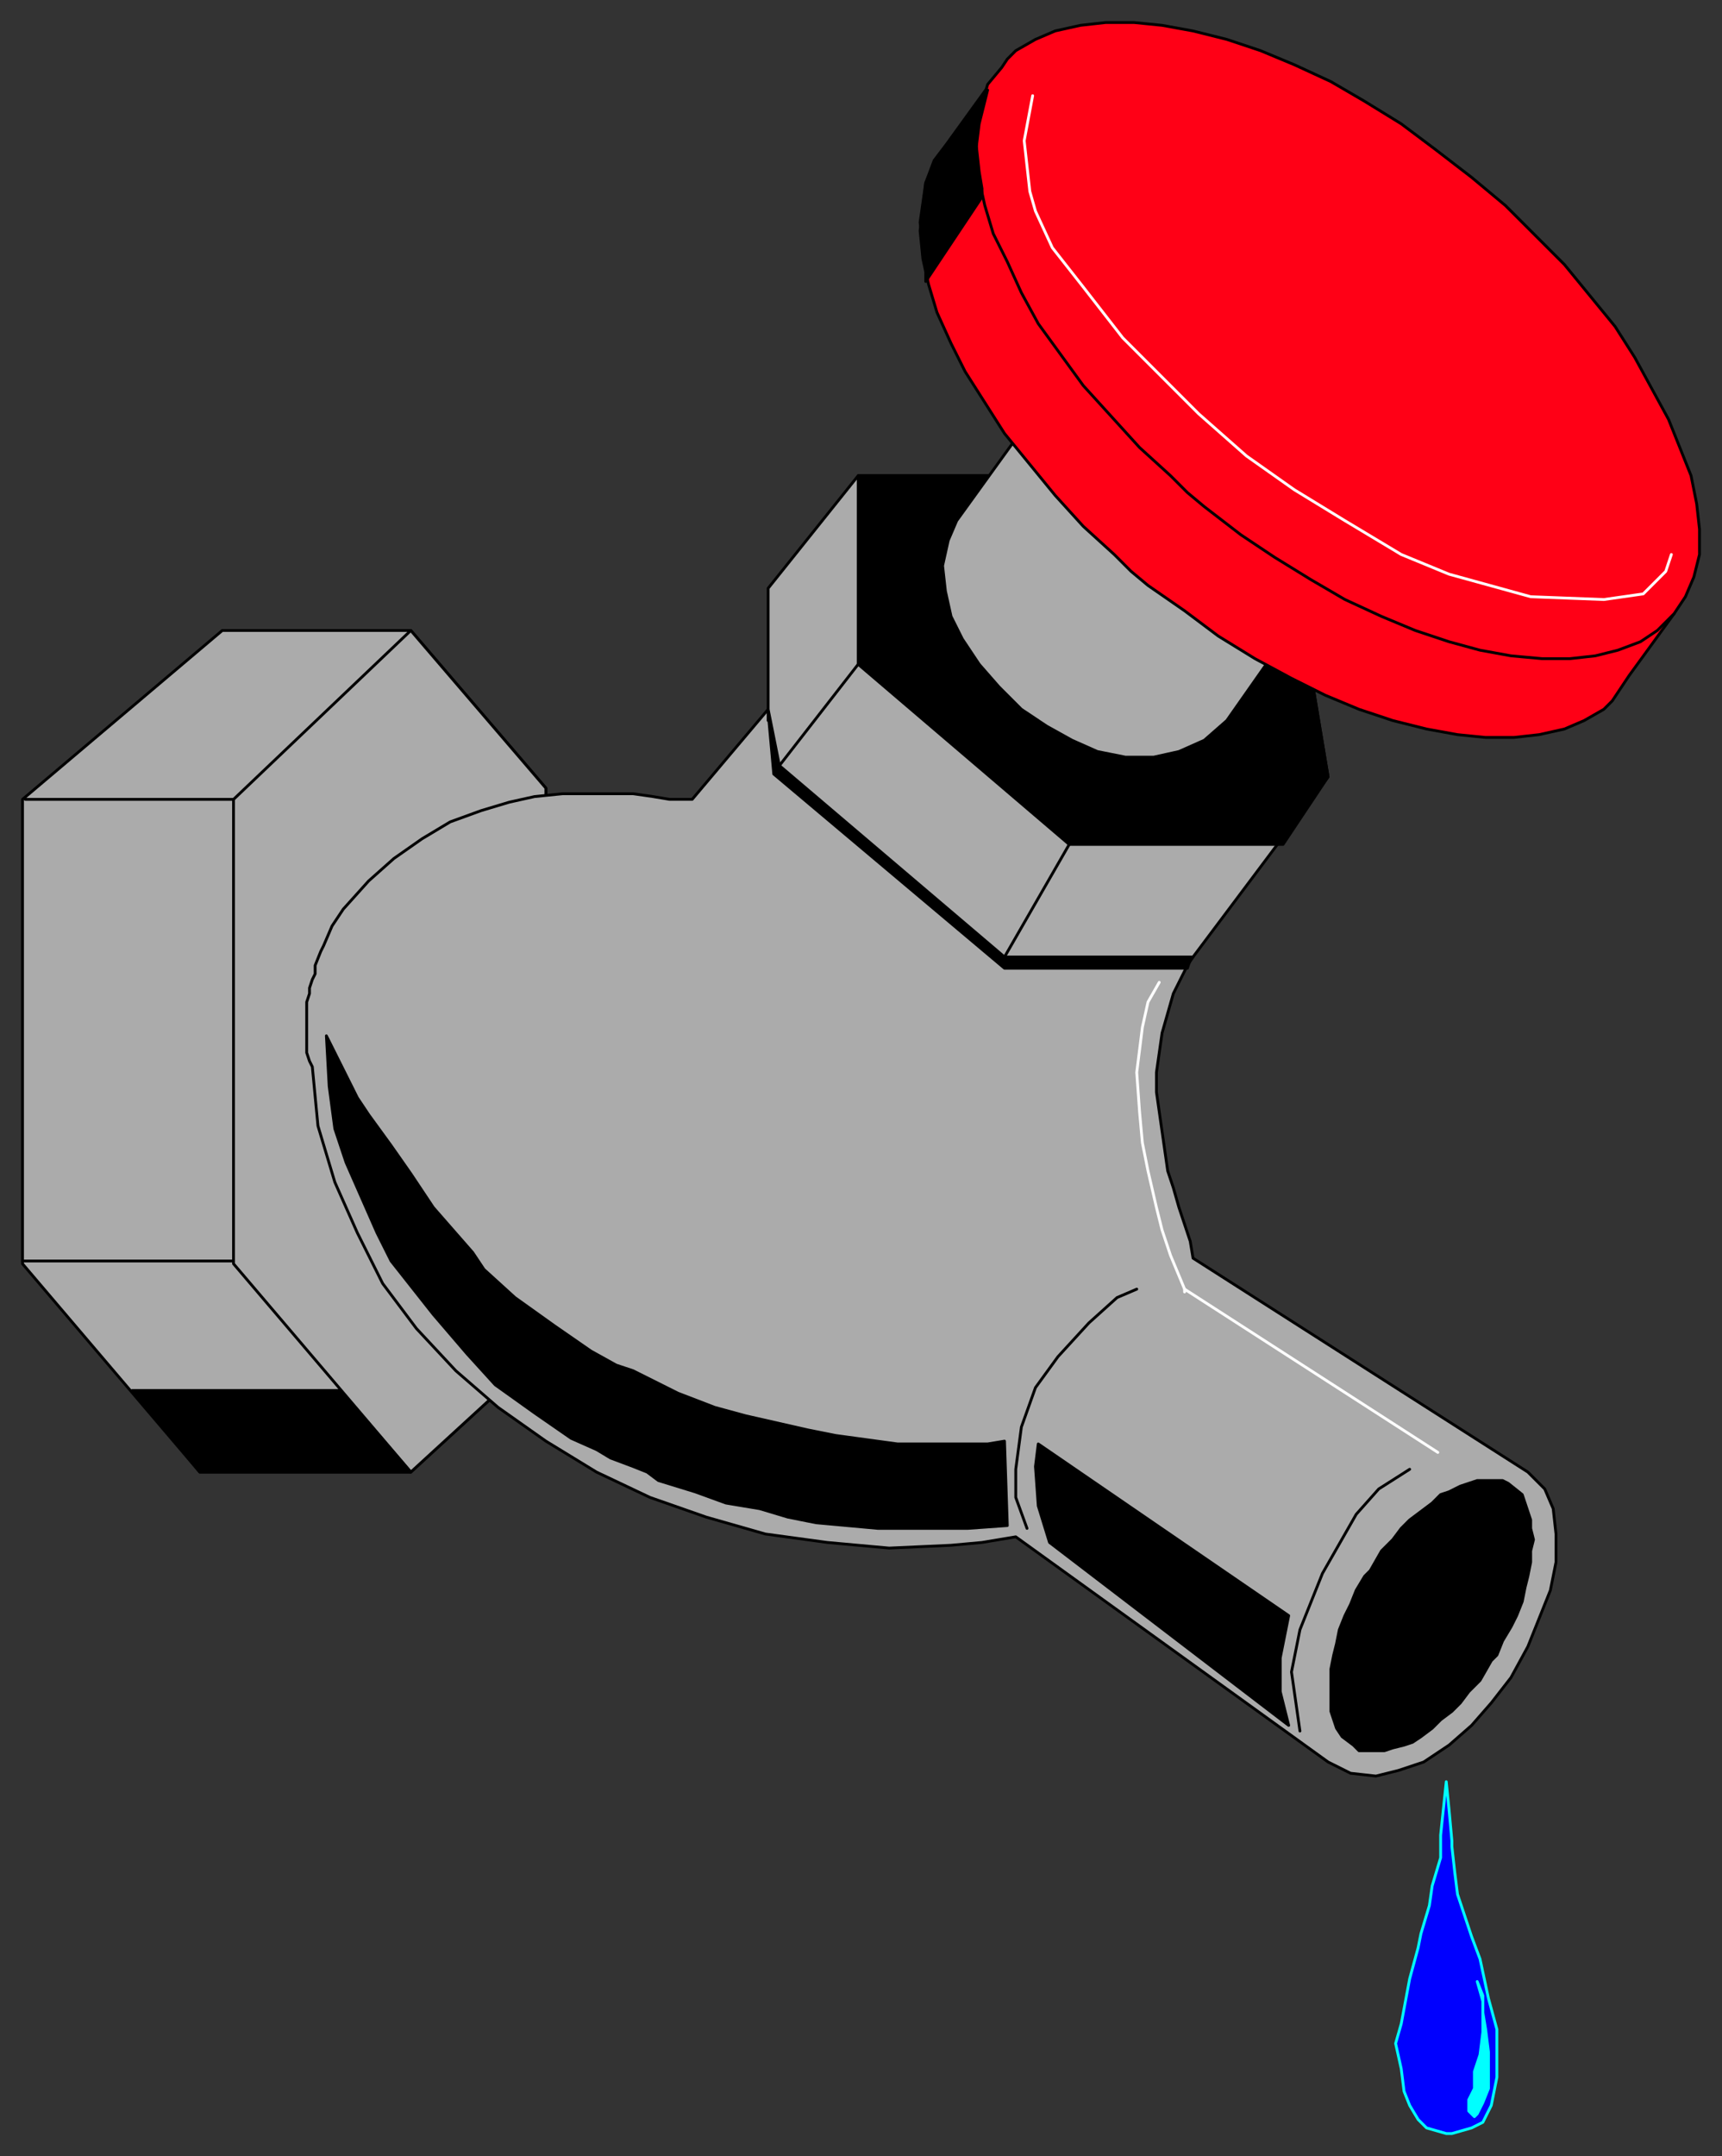
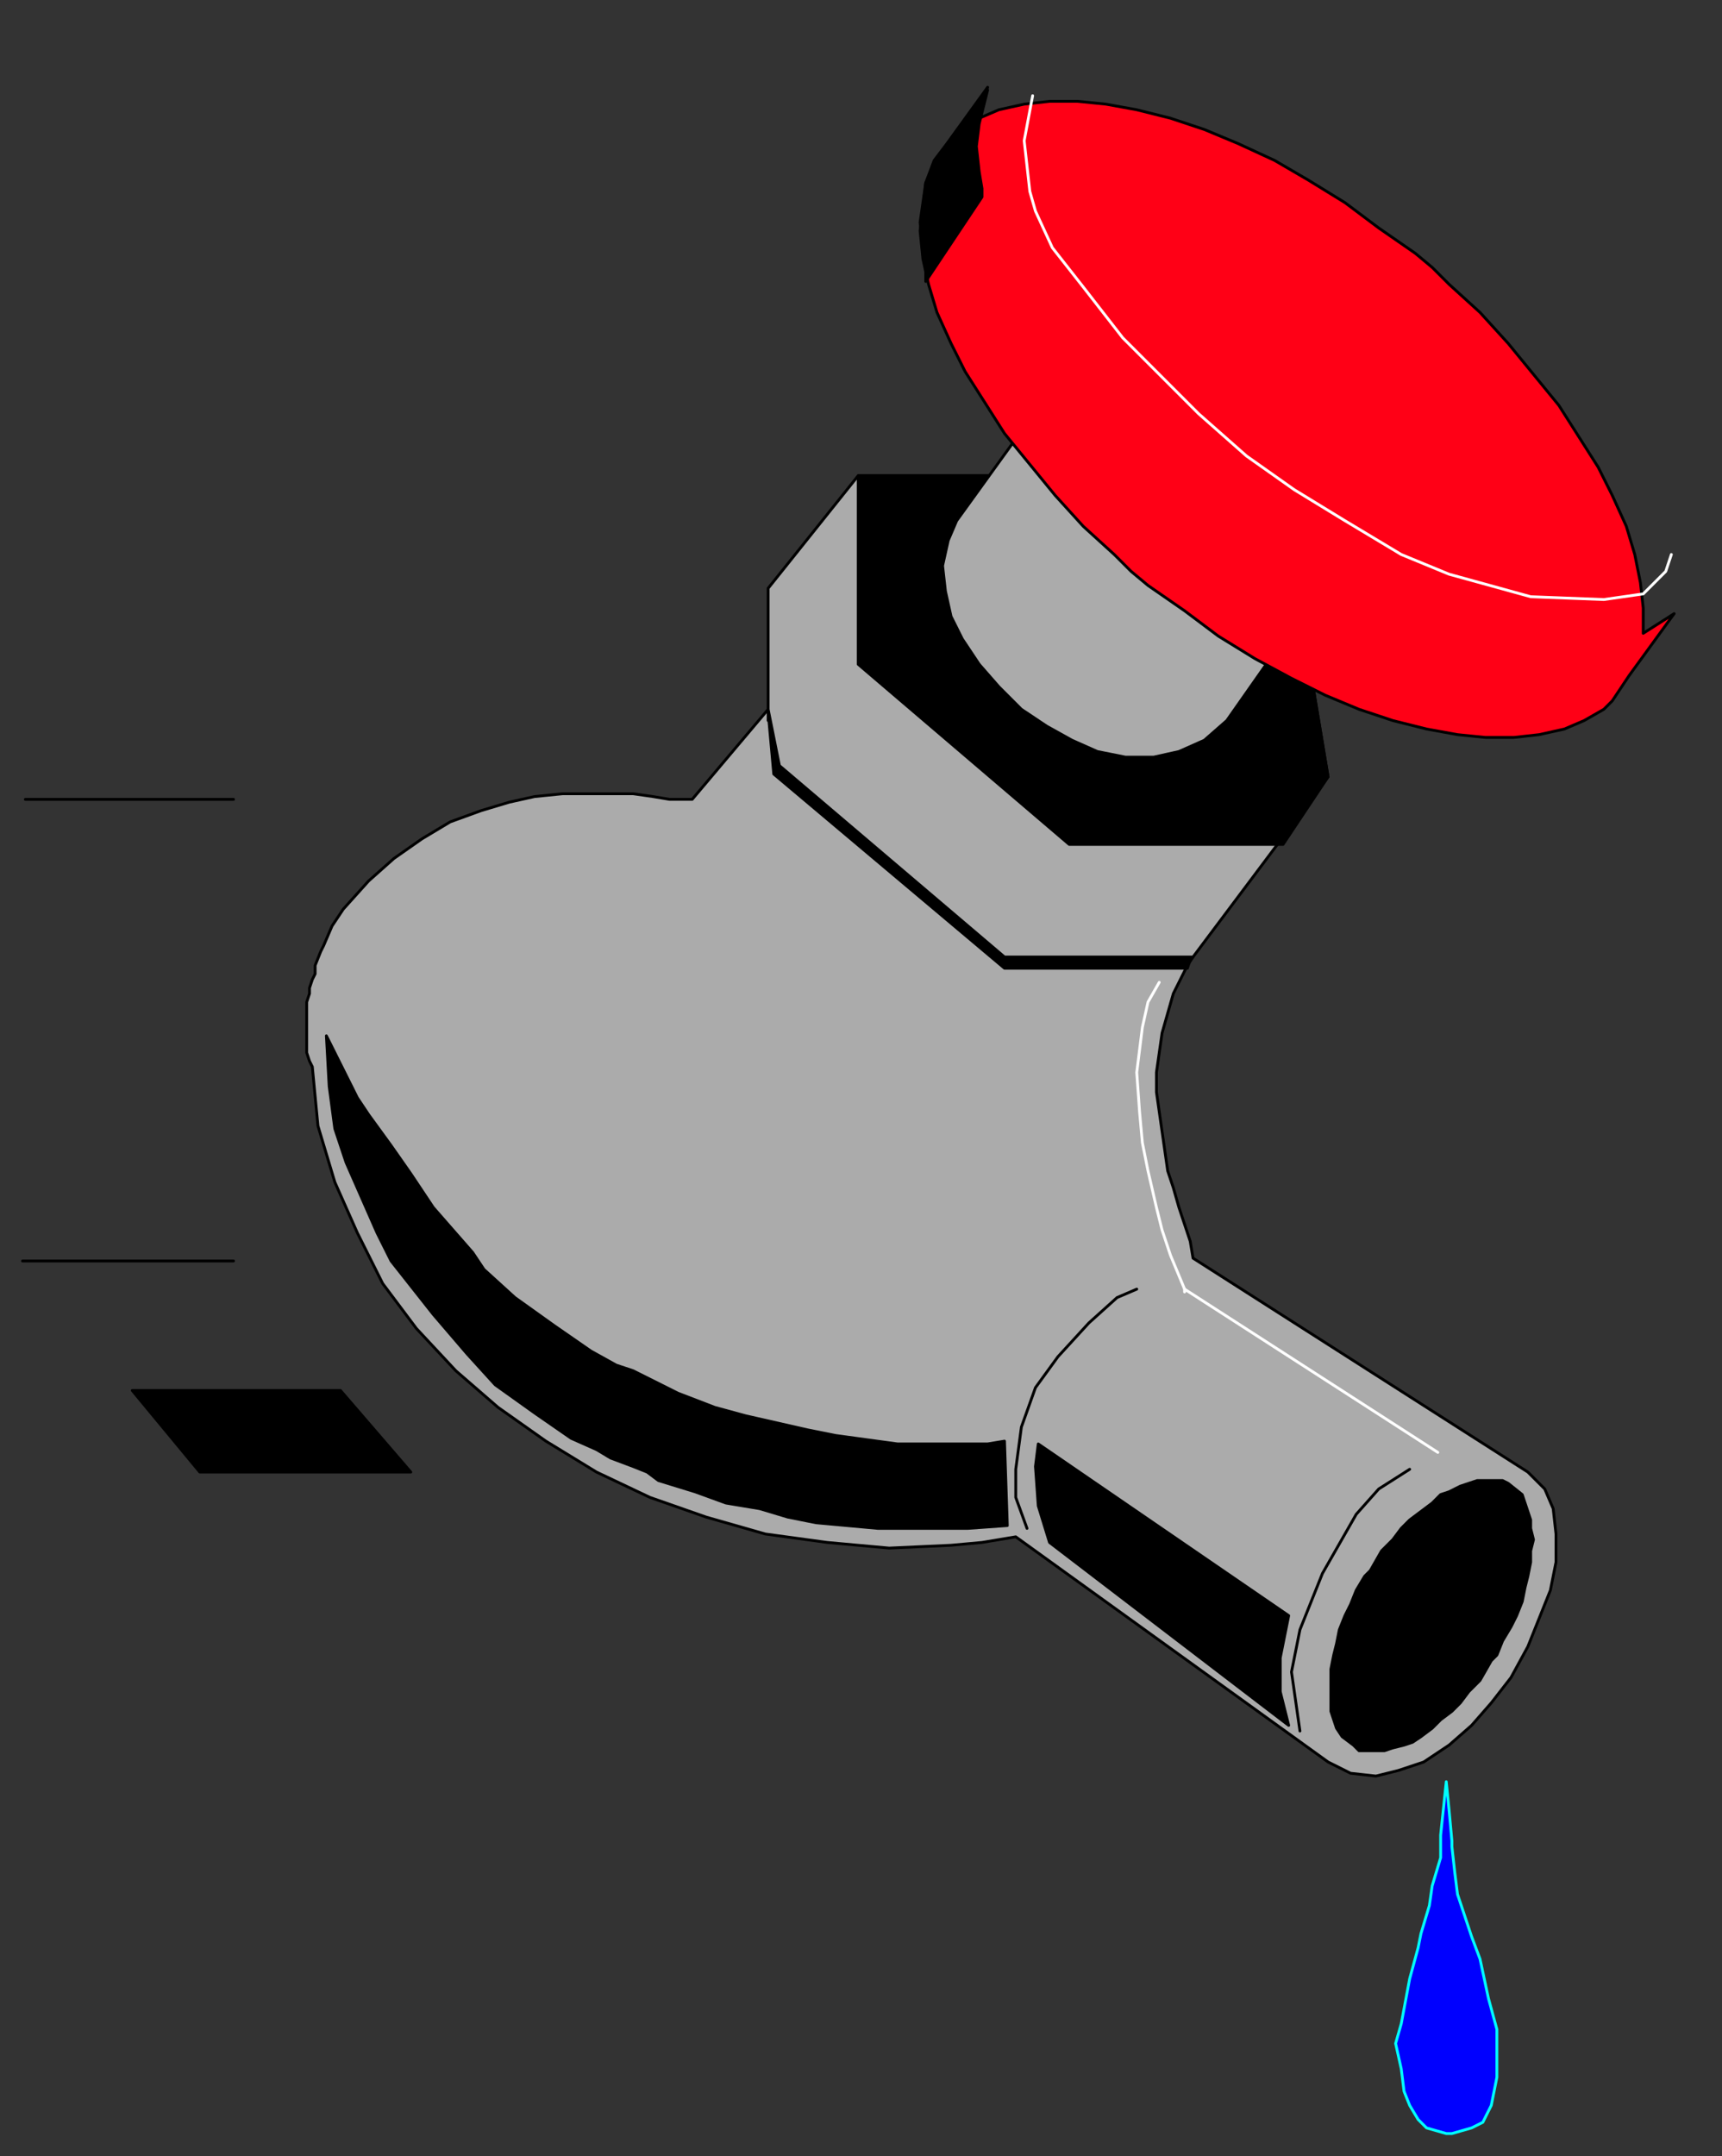
<svg xmlns="http://www.w3.org/2000/svg" fill-rule="evenodd" height="766" preserveAspectRatio="none" stroke-linecap="round" width="612">
  <rect width="100%" height="100%" fill="#333333" stroke="none" />
  <style>.pen0,.pen1{stroke:#000;stroke-width:1;stroke-linejoin:round}.pen1{stroke:#0ff}.brush3{fill:#ababab}.brush4{fill:#000}.brush5{fill:#ff0016}.pen2{stroke:#fff;stroke-width:1;stroke-linejoin:round}</style>
  <path class="pen1" style="fill:#00f" d="m516 656 1 9 1 8 5 15 3 8 3 14 3 11v17l-2 10-3 6-4 2-7 2h-2l-7-2-3-3-3-5-2-5-1-8-2-9 2-7 3-16 3-11 1-5 3-10 1-7 3-10v-8l2-19 1 10 1 11v2z" />
-   <path class="pen1" style="fill:#0ff" d="m525 704 2 7v4l1 6 1 8v13l-2 5-2 4-1 1-2-2v-4l2-4v-6l2-6 1-8v-13l-2-5z" />
-   <path class="pen0 brush3" d="M79 224h67l48 56v199l-48 44H71L8 449V284l71-60z" />
-   <path class="pen0 brush3" d="m146 224-63 60v165l63 74 48-44V280l-48-56z" />
  <path class="pen0 brush3" d="m111 379-1-2-1-3v-18l1-3v-2l1-3 1-2v-3l2-5 1-2 3-7 4-6 9-10 9-8 10-7 10-6 11-4 10-3 9-2 10-1h25l7 1 6 1h8l27-32 4 20 80 68h67l-2 3-2 4-3 6-2 7-2 7-1 7-1 7v7l1 7 1 7 1 7 1 7 2 6 2 7 2 6 2 6 1 6 119 76 3 3 3 3 3 7 1 9v10l-2 10-4 10-4 10-6 11-7 9-7 8-8 7-9 6-9 3-8 2-9-1-8-4-111-80-12 2-11 1-22 1-22-2-22-3-21-6-20-7-19-9-18-11-17-12-15-13-14-15-12-16-9-18-8-18-6-20-2-21z" />
  <path class="pen0 brush4" d="m532 588-2 2-4 7-4 4-3 4-3 3-4 3-3 3-4 3-3 2-3 1-4 1-3 1h-9l-2-2-4-3-2-3-1-3-1-3v-15l1-5 1-4 1-5 2-5 2-4 2-5 3-5 2-2 4-7 4-4 3-4 3-3 4-3 4-3 3-3 3-1 4-2 3-1 3-1h9l2 1 5 4 2 6 1 3v3l1 4-1 4v4l-1 5-1 4-1 5-2 5-2 4-3 5-2 5z" />
  <path class="pen0" fill="none" d="M8 448h75m379 167-3-21 3-15 8-20 12-21 8-9 11-7M9 284h74" />
  <path class="pen0 brush4" d="m358 542-14 1h-32l-22-2-10-2-10-3-12-2-11-4-13-4-4-3-5-2-8-3-5-3-9-4-13-9-14-10-10-11-12-14-15-19-5-10-11-25-4-12-2-15-1-18 8 16 3 6 4 6 8 11 7 10 8 12 14 16 4 6 11 10 14 10 13 9 9 5 6 2 12 6 4 2 13 5 11 3 22 5 10 2 22 3h32l6-1 1 30zM47 494h74l25 29H71l-24-29zm322 19 89 61-3 15v12l3 12-85-65-4-13-1-14 1-8zm55-175-2 6h-65 0l-82-69h0l-2-22v3l151 82z" />
  <path class="pen0 brush3" d="M273 252v-43l32-40h75l84 59 8 48-48 64h-67l-80-68-4-20z" />
  <path class="pen0 brush4" d="M305 169v67l75 64h76l16-24-8-48-84-59h-75z" />
-   <path class="pen0" fill="none" d="m277 272 28-36m52 104 23-40" />
  <path class="pen0 brush3" d="m340 185 52-72 91 76-47 67-8 7-9 4-9 2h-10l-10-2-9-4-9-5-9-6-8-8-7-8-6-9-4-8-2-9-1-9 2-9 3-7z" />
  <path class="pen0 brush5" d="m503 90 6 5 6 6 11 10 10 11 9 11 9 11 7 11 7 11 5 10 5 11 3 10 2 10 1 9v9l11-7-16 22-4 6-2 3-3 3-7 4-7 3-9 2-9 1h-10l-10-1-11-2-12-3-12-4-12-5-12-6-13-7-13-8-12-9-13-9-6-5-6-6-11-10-10-11-9-11-9-11-7-11-7-11-5-10-5-11-3-10-2-9-1-10 1-8 1-9 3-7 4-6 2-3 13-18-3 11 7-3 9-2 9-1h10l10 1 11 2 12 3 12 4 12 5 13 6 12 7 13 8 12 9 13 9z" />
-   <path class="pen0 brush5" d="m523 63 6 5 6 5 10 10 11 11 9 11 9 11 7 11 6 11 6 11 4 10 4 10 2 10 1 9v9l-2 8-3 7-4 6-3 3-3 3-6 4-8 3-8 2-9 1h-10l-11-1-11-2-11-3-12-4-12-5-13-6-12-7-13-8-12-8-13-10-6-5-6-6-11-10-10-11-10-11-8-11-8-11-6-11-5-11-5-10-3-10-2-9-1-10v-8l2-9 2-7 5-6 2-3 3-3 7-4 7-3 9-2 9-1h10l10 1 11 2 12 3 12 4 12 5 13 6 12 7 13 8 12 9 13 10z" />
  <path class="pen2" fill="none" d="m367 34-3 16 2 18 2 7 6 13 11 14 14 18 12 12 15 15 17 15 17 12 18 11 20 12 17 7 29 8 26 1 14-2 8-8 2-6M412 349l-4 7-2 9-1 8-1 8 1 14 1 11 2 10 3 13 2 8 3 9 5 12v1" />
  <path class="pen0" fill="none" d="m365 543-4-11v-10l2-15 5-14 8-11 11-12 10-9 7-3" />
  <path class="pen0 brush4" d="m351 32-3 12-1 8 1 9 1 6v3l-20 30v-6l-2-15 2-14 3-8 19-25z" />
  <path class="pen2" fill="none" d="m421 458 90 58" />
</svg>